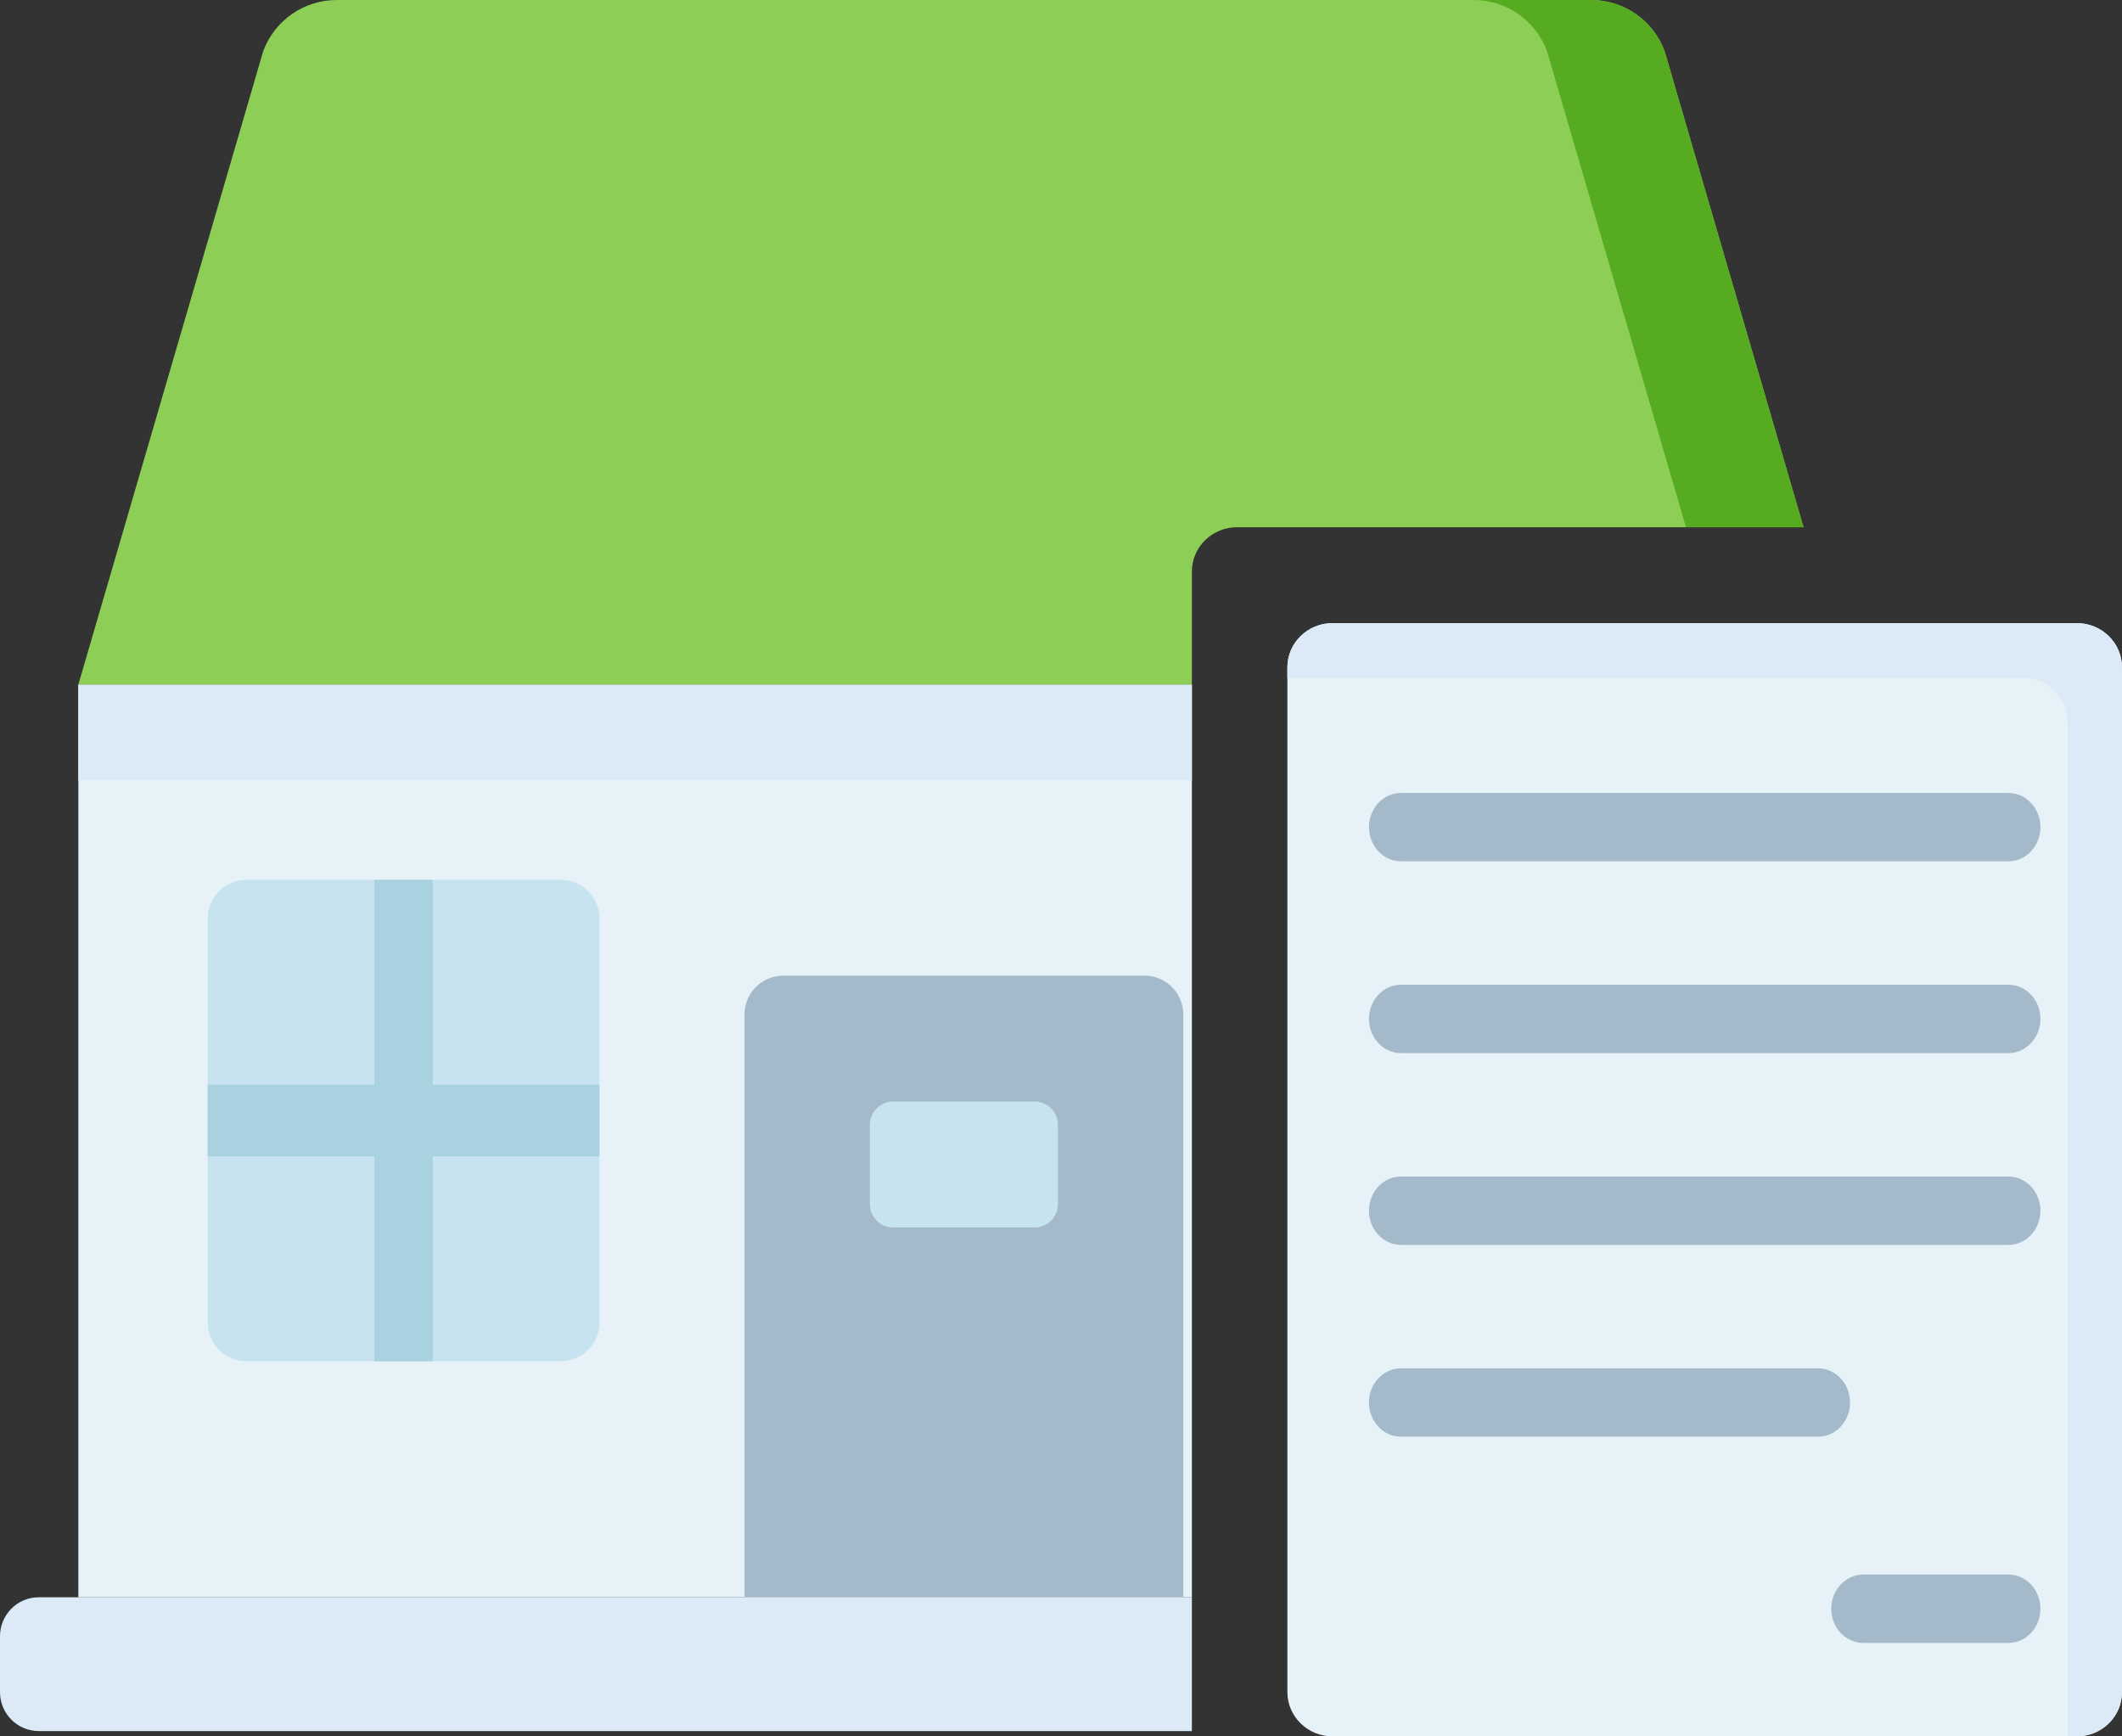
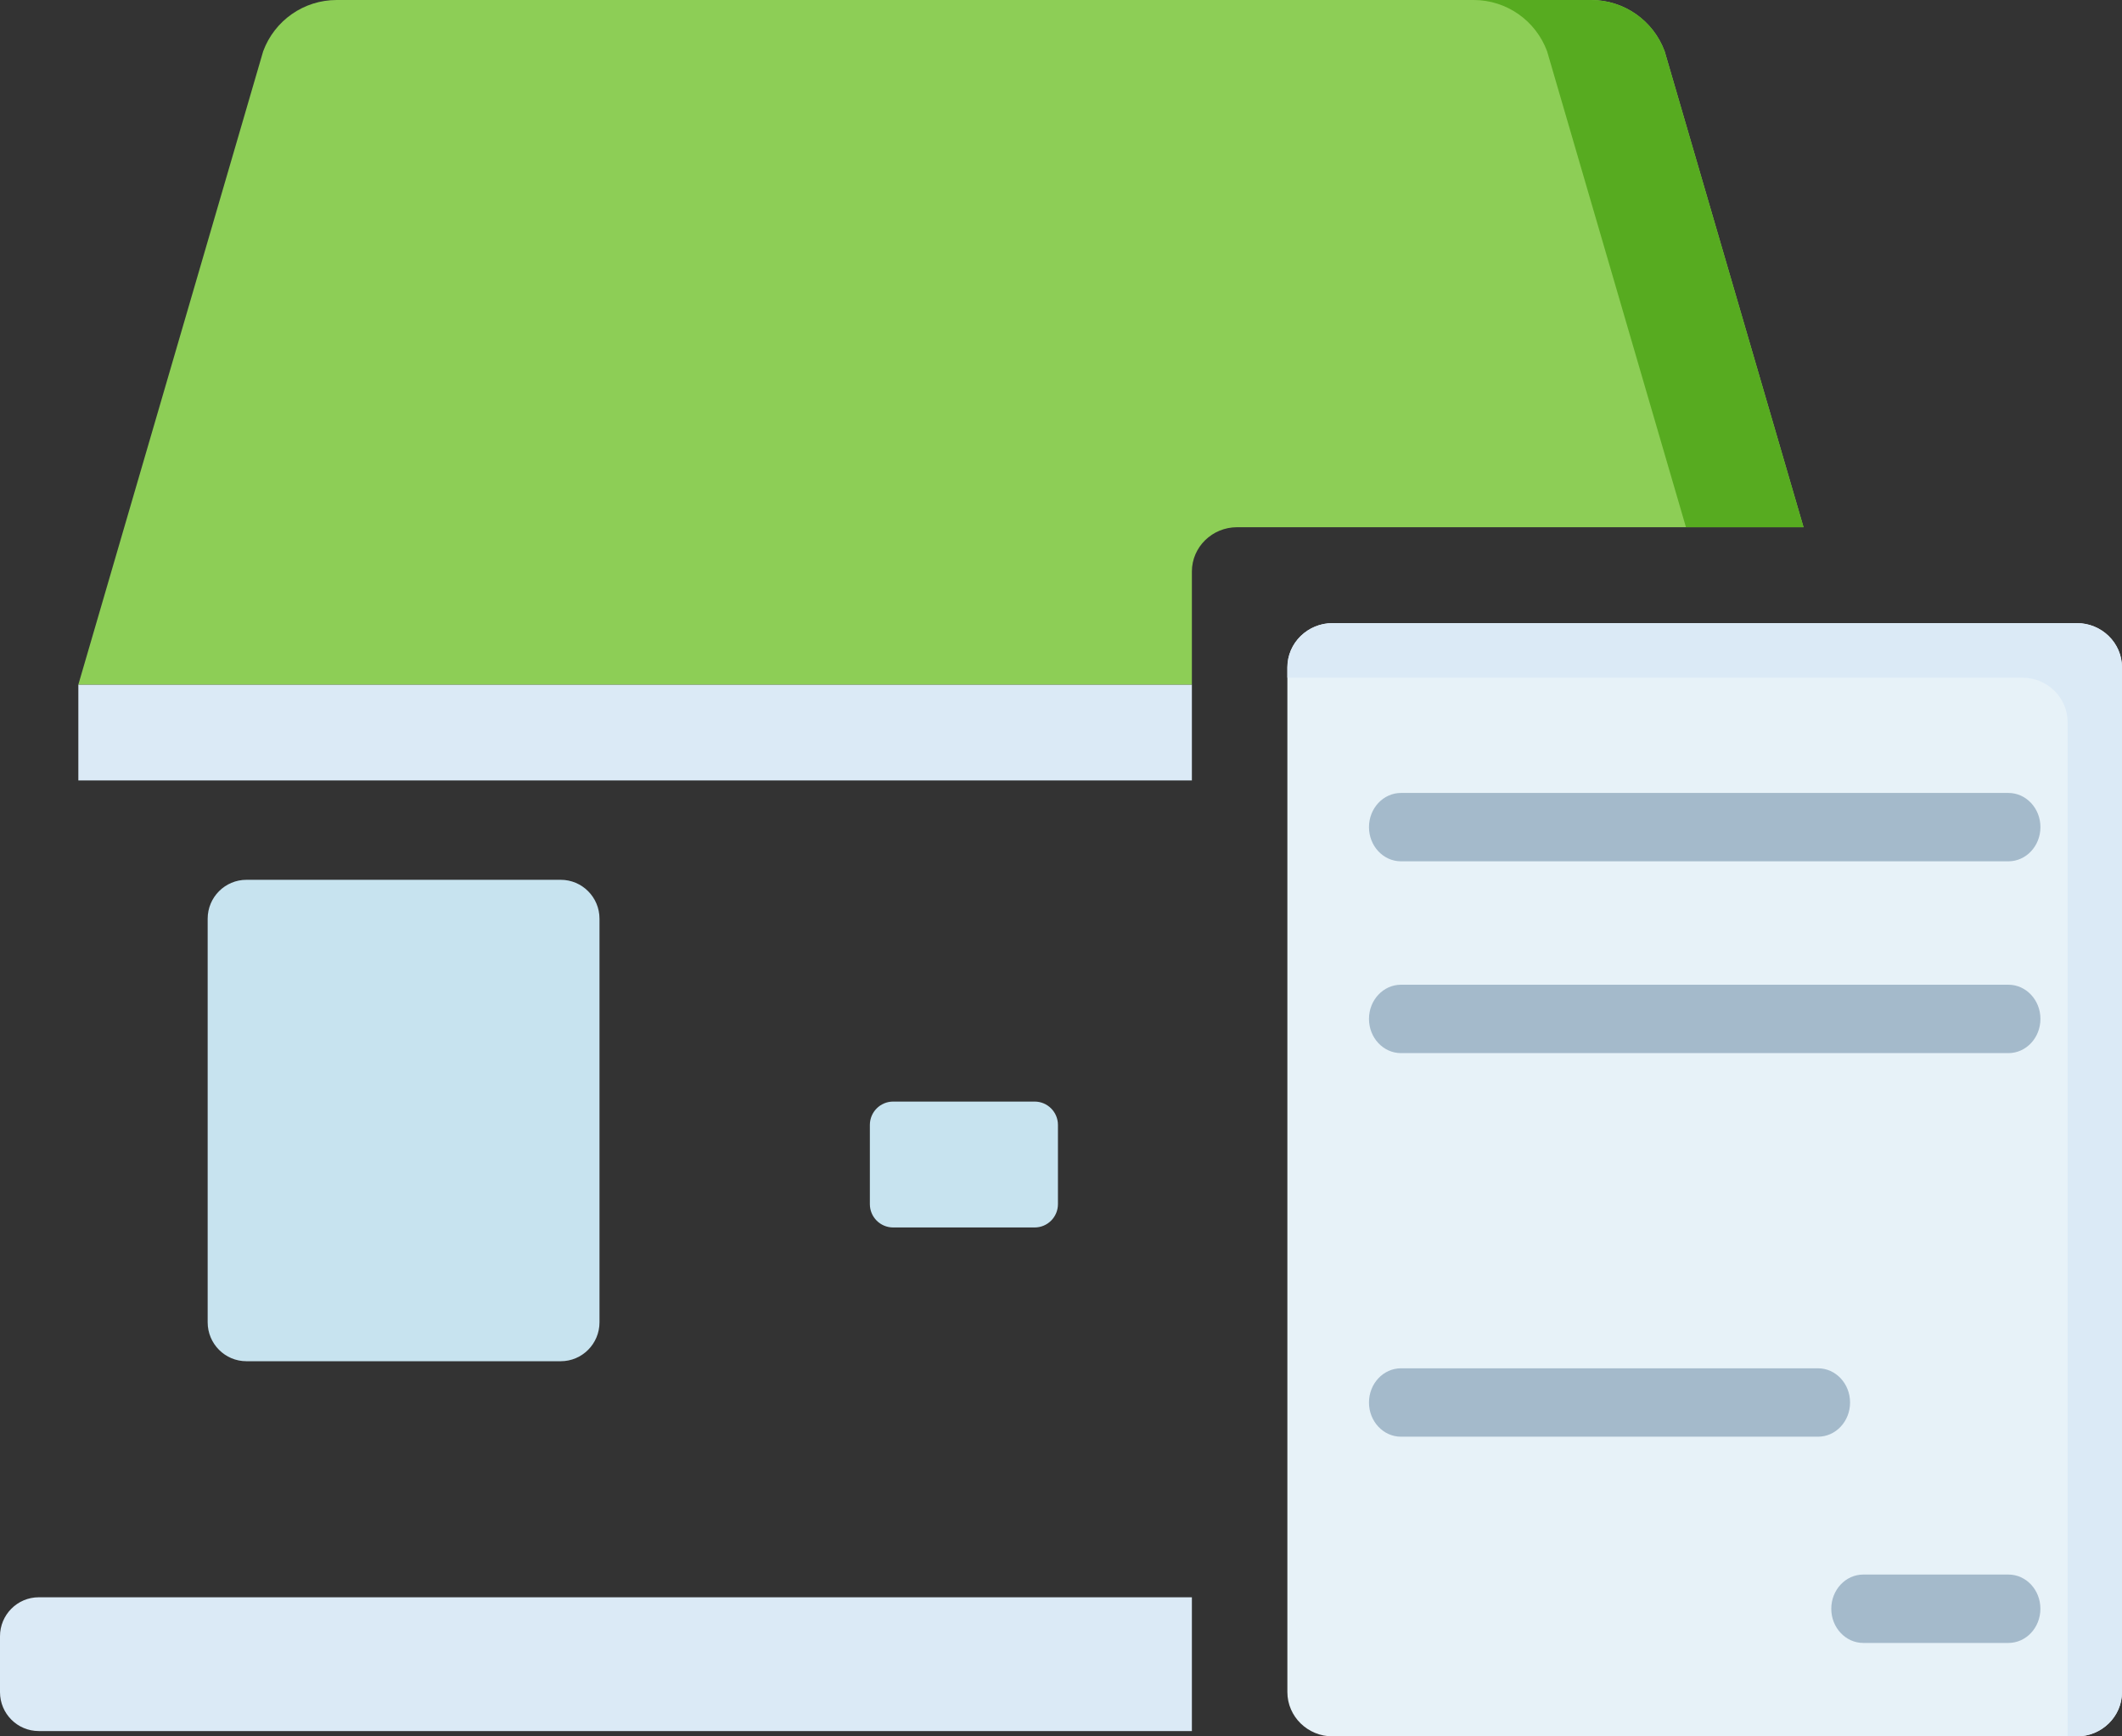
<svg xmlns="http://www.w3.org/2000/svg" width="66" height="54" viewBox="0 0 66 54" fill="none">
  <rect x="0" y="0" width="66" height="54" fill="#333333" stroke="none" />
-   <path d="M37.071 21.289H2.437V49.675H37.071V21.289Z" fill="#E7F2F8" />
-   <path d="M36.805 31.553V49.674H23.155V31.553C23.155 30.884 23.695 30.342 24.362 30.342H35.598C36.265 30.342 36.805 30.884 36.805 31.553V31.553Z" fill="#A4BACB" />
  <path d="M27.055 37.447V34.985C27.055 34.584 27.379 34.258 27.779 34.258H32.181C32.581 34.258 32.905 34.584 32.905 34.985V37.447C32.905 37.848 32.581 38.173 32.181 38.173H27.779C27.379 38.173 27.055 37.848 27.055 37.447Z" fill="#C7E3EF" />
  <path d="M17.44 27.361H7.666C6.999 27.361 6.459 27.903 6.459 28.572V30.098V39.596V41.122C6.459 41.791 6.999 42.333 7.666 42.333H17.44C18.106 42.333 18.646 41.791 18.646 41.122V39.596V30.098V28.572C18.646 27.903 18.106 27.361 17.44 27.361Z" fill="#C7E3EF" />
-   <path d="M18.646 33.735H18.646H13.458V27.361H11.648V33.735H6.459V35.959H11.648V42.333H13.458V35.959H18.646H18.646V33.735Z" fill="#A9D2E0" />
  <path d="M64.593 19.378H61.956H44.085H41.449C40.672 19.378 40.041 19.995 40.041 20.756V52.622C40.041 53.383 40.672 54 41.449 54H44.085H61.956H64.593C65.37 54 66 53.383 66 52.622V20.756C66 19.995 65.37 19.378 64.593 19.378Z" fill="#E7F2F8" />
  <path d="M62.467 26.786H43.575C43.025 26.786 42.579 26.31 42.579 25.723C42.579 25.136 43.025 24.66 43.575 24.66H62.467C63.017 24.66 63.463 25.136 63.463 25.723C63.463 26.31 63.017 26.786 62.467 26.786Z" fill="#A4BACB" />
  <path d="M62.467 32.751H43.575C43.025 32.751 42.579 32.275 42.579 31.687C42.579 31.1 43.025 30.624 43.575 30.624H62.467C63.017 30.624 63.463 31.1 63.463 31.687C63.463 32.275 63.017 32.751 62.467 32.751Z" fill="#A4BACB" />
-   <path d="M62.467 38.716H43.575C43.025 38.716 42.579 38.239 42.579 37.652C42.579 37.065 43.025 36.589 43.575 36.589H62.467C63.017 36.589 63.463 37.065 63.463 37.652C63.463 38.239 63.017 38.716 62.467 38.716Z" fill="#A4BACB" />
  <path d="M56.546 44.68H43.575C43.025 44.68 42.579 44.204 42.579 43.617C42.579 43.029 43.025 42.553 43.575 42.553H56.546C57.096 42.553 57.542 43.029 57.542 43.617C57.542 44.204 57.096 44.68 56.546 44.68Z" fill="#A4BACB" />
  <path d="M62.467 51.094H57.954C57.404 51.094 56.958 50.618 56.958 50.031C56.958 49.443 57.404 48.967 57.954 48.967H62.467C63.017 48.967 63.462 49.443 63.462 50.031C63.462 50.618 63.017 51.094 62.467 51.094Z" fill="#A4BACB" />
  <path d="M64.593 19.378H61.956H44.085H41.449C40.672 19.378 40.041 19.995 40.041 20.756V21.076H42.394H60.264H62.901C63.678 21.076 64.308 21.693 64.308 22.454V54H64.593C65.37 54 66 53.383 66 52.622V20.756C66 19.995 65.37 19.378 64.593 19.378Z" fill="#DBEAF6" />
  <path d="M37.071 21.289H2.437V24.271H37.071V21.289Z" fill="#DBEAF6" />
  <path d="M37.071 49.674H1.206C0.54 49.674 0 50.217 0 50.886V52.623C0 53.292 0.54 53.834 1.206 53.834H37.071V49.674Z" fill="#DBEAF6" />
  <path d="M37.071 17.774C37.071 17.013 37.701 16.396 38.478 16.396H41.115H56.095L51.775 1.595C51.421 0.636 50.509 0 49.49 0H10.469C9.451 0 8.539 0.636 8.185 1.595L2.437 21.289L37.071 21.289V17.774Z" fill="#8DCE56" />
  <path d="M48.119 1.595L52.438 16.396H56.095L51.775 1.595C51.421 0.636 50.509 0 49.49 0H45.834C46.853 0 47.764 0.636 48.119 1.595Z" fill="#57AB20" />
</svg>